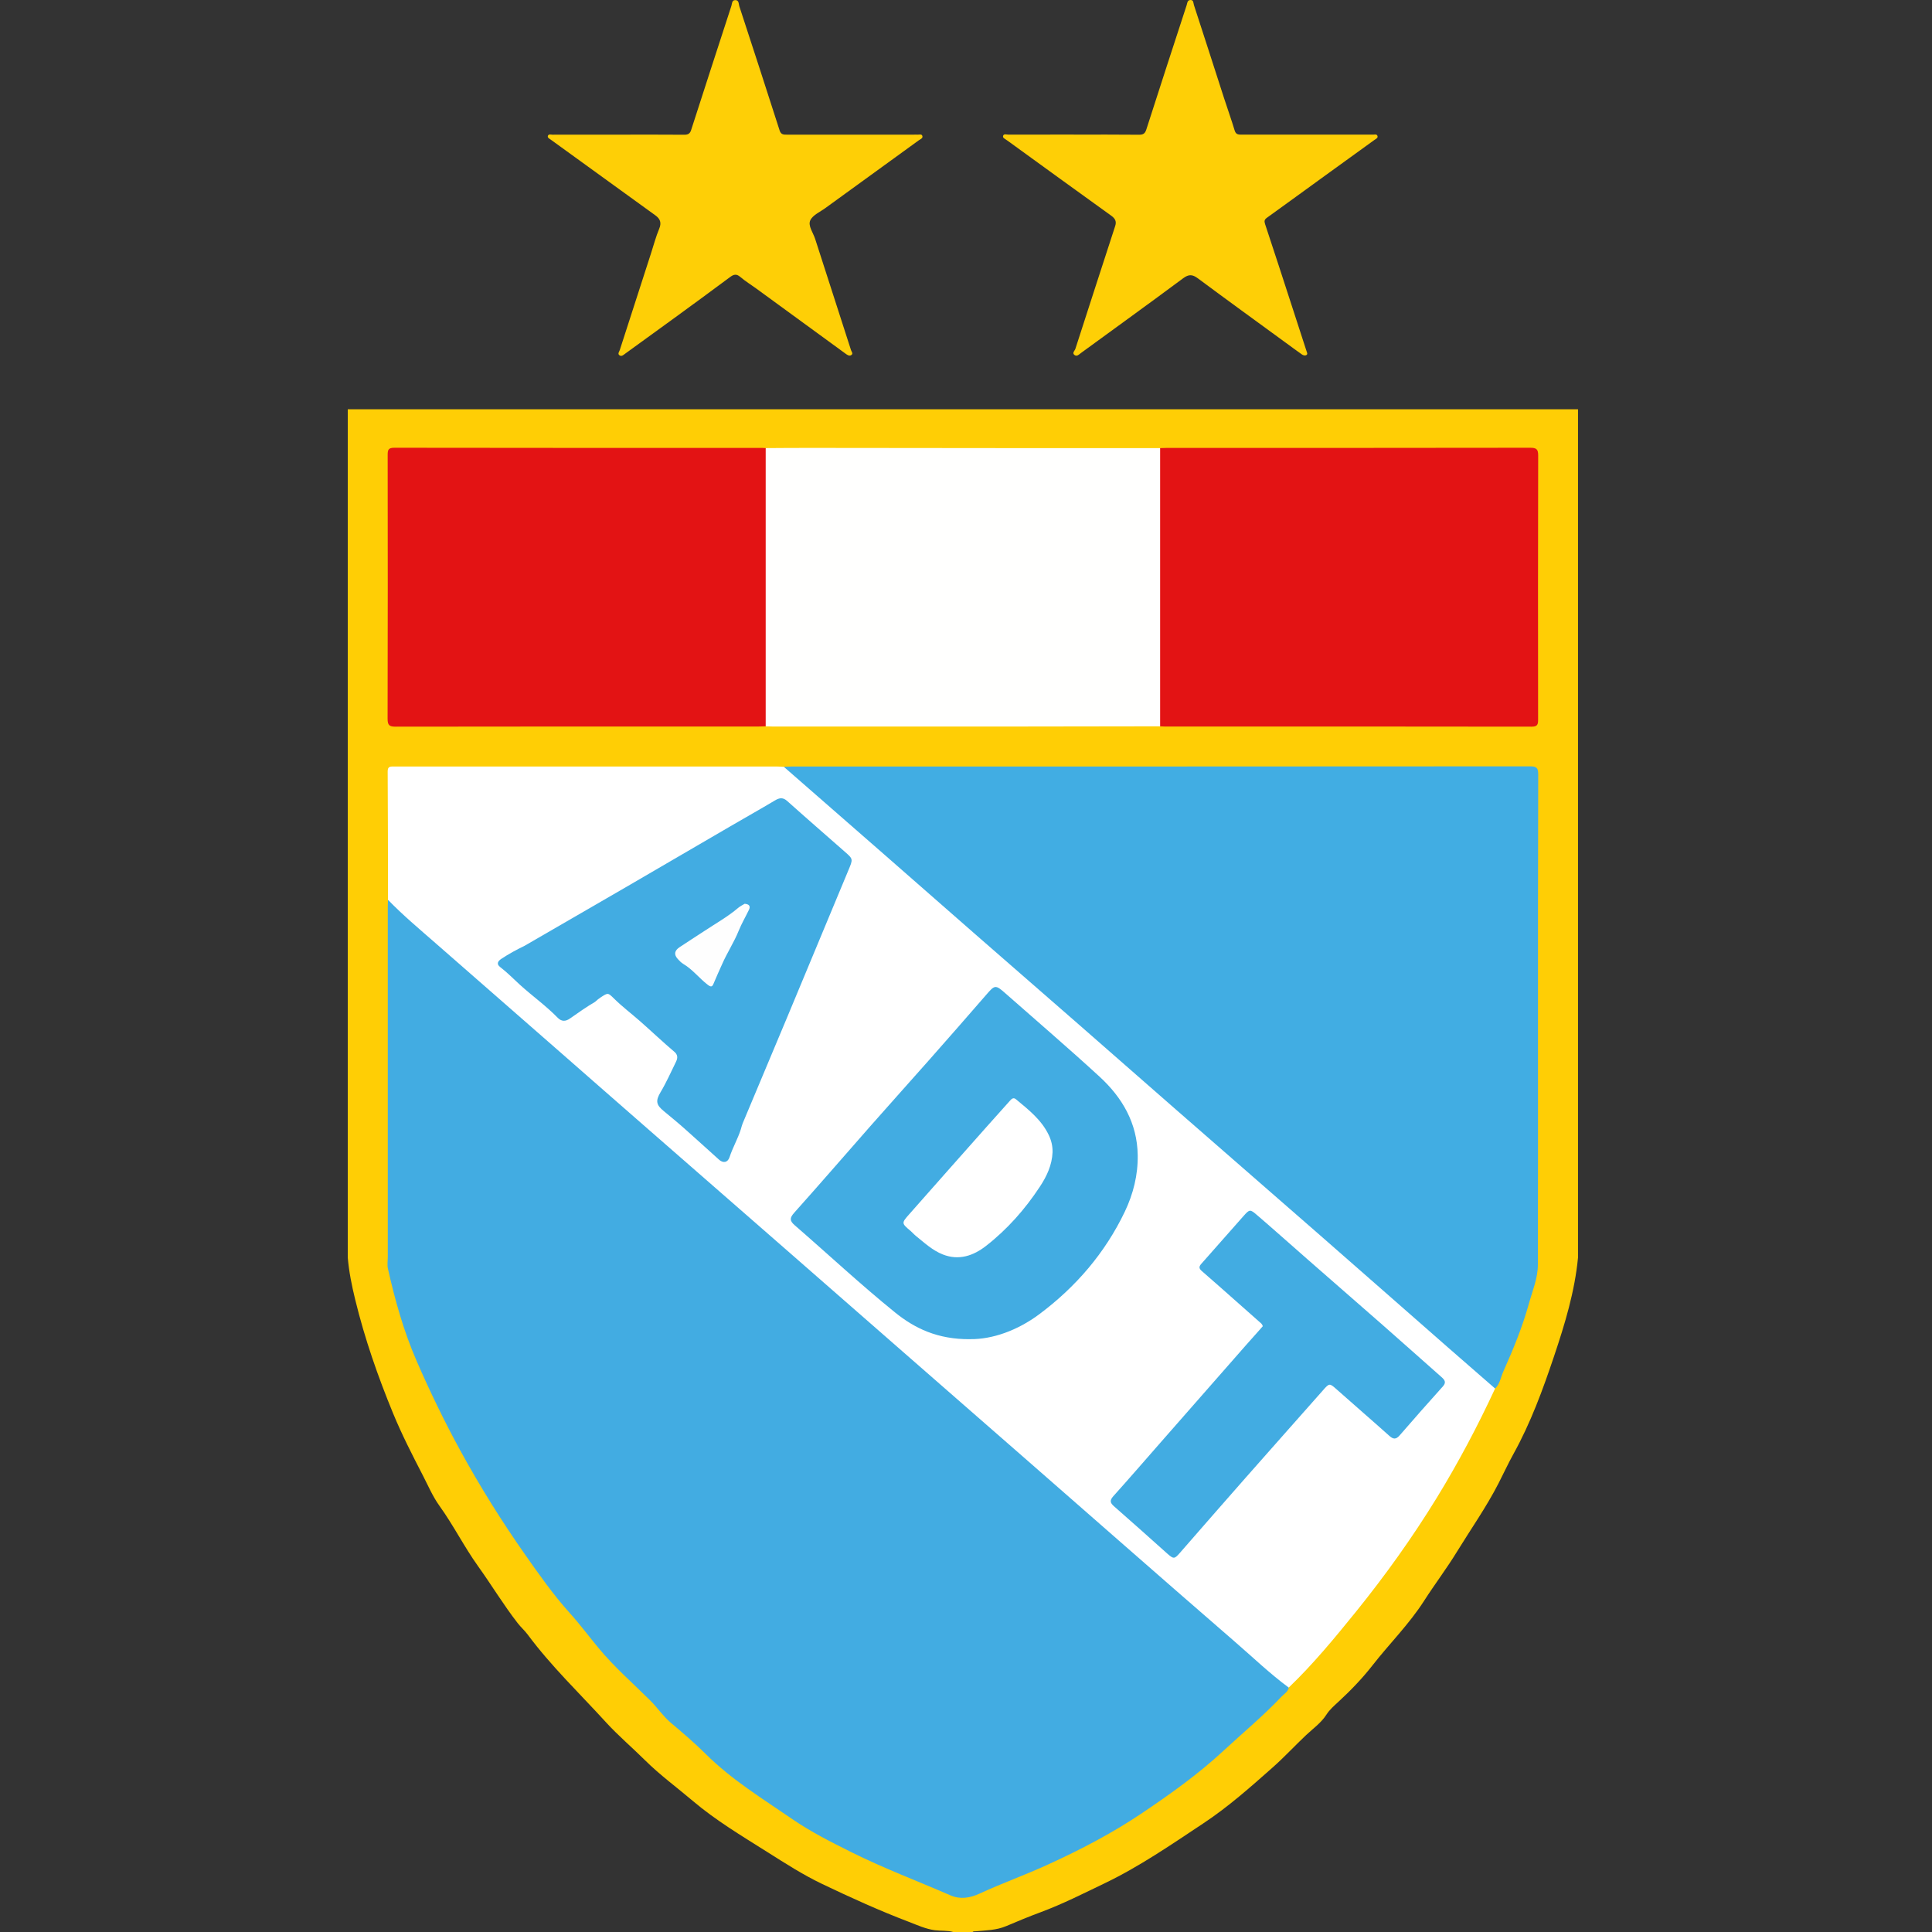
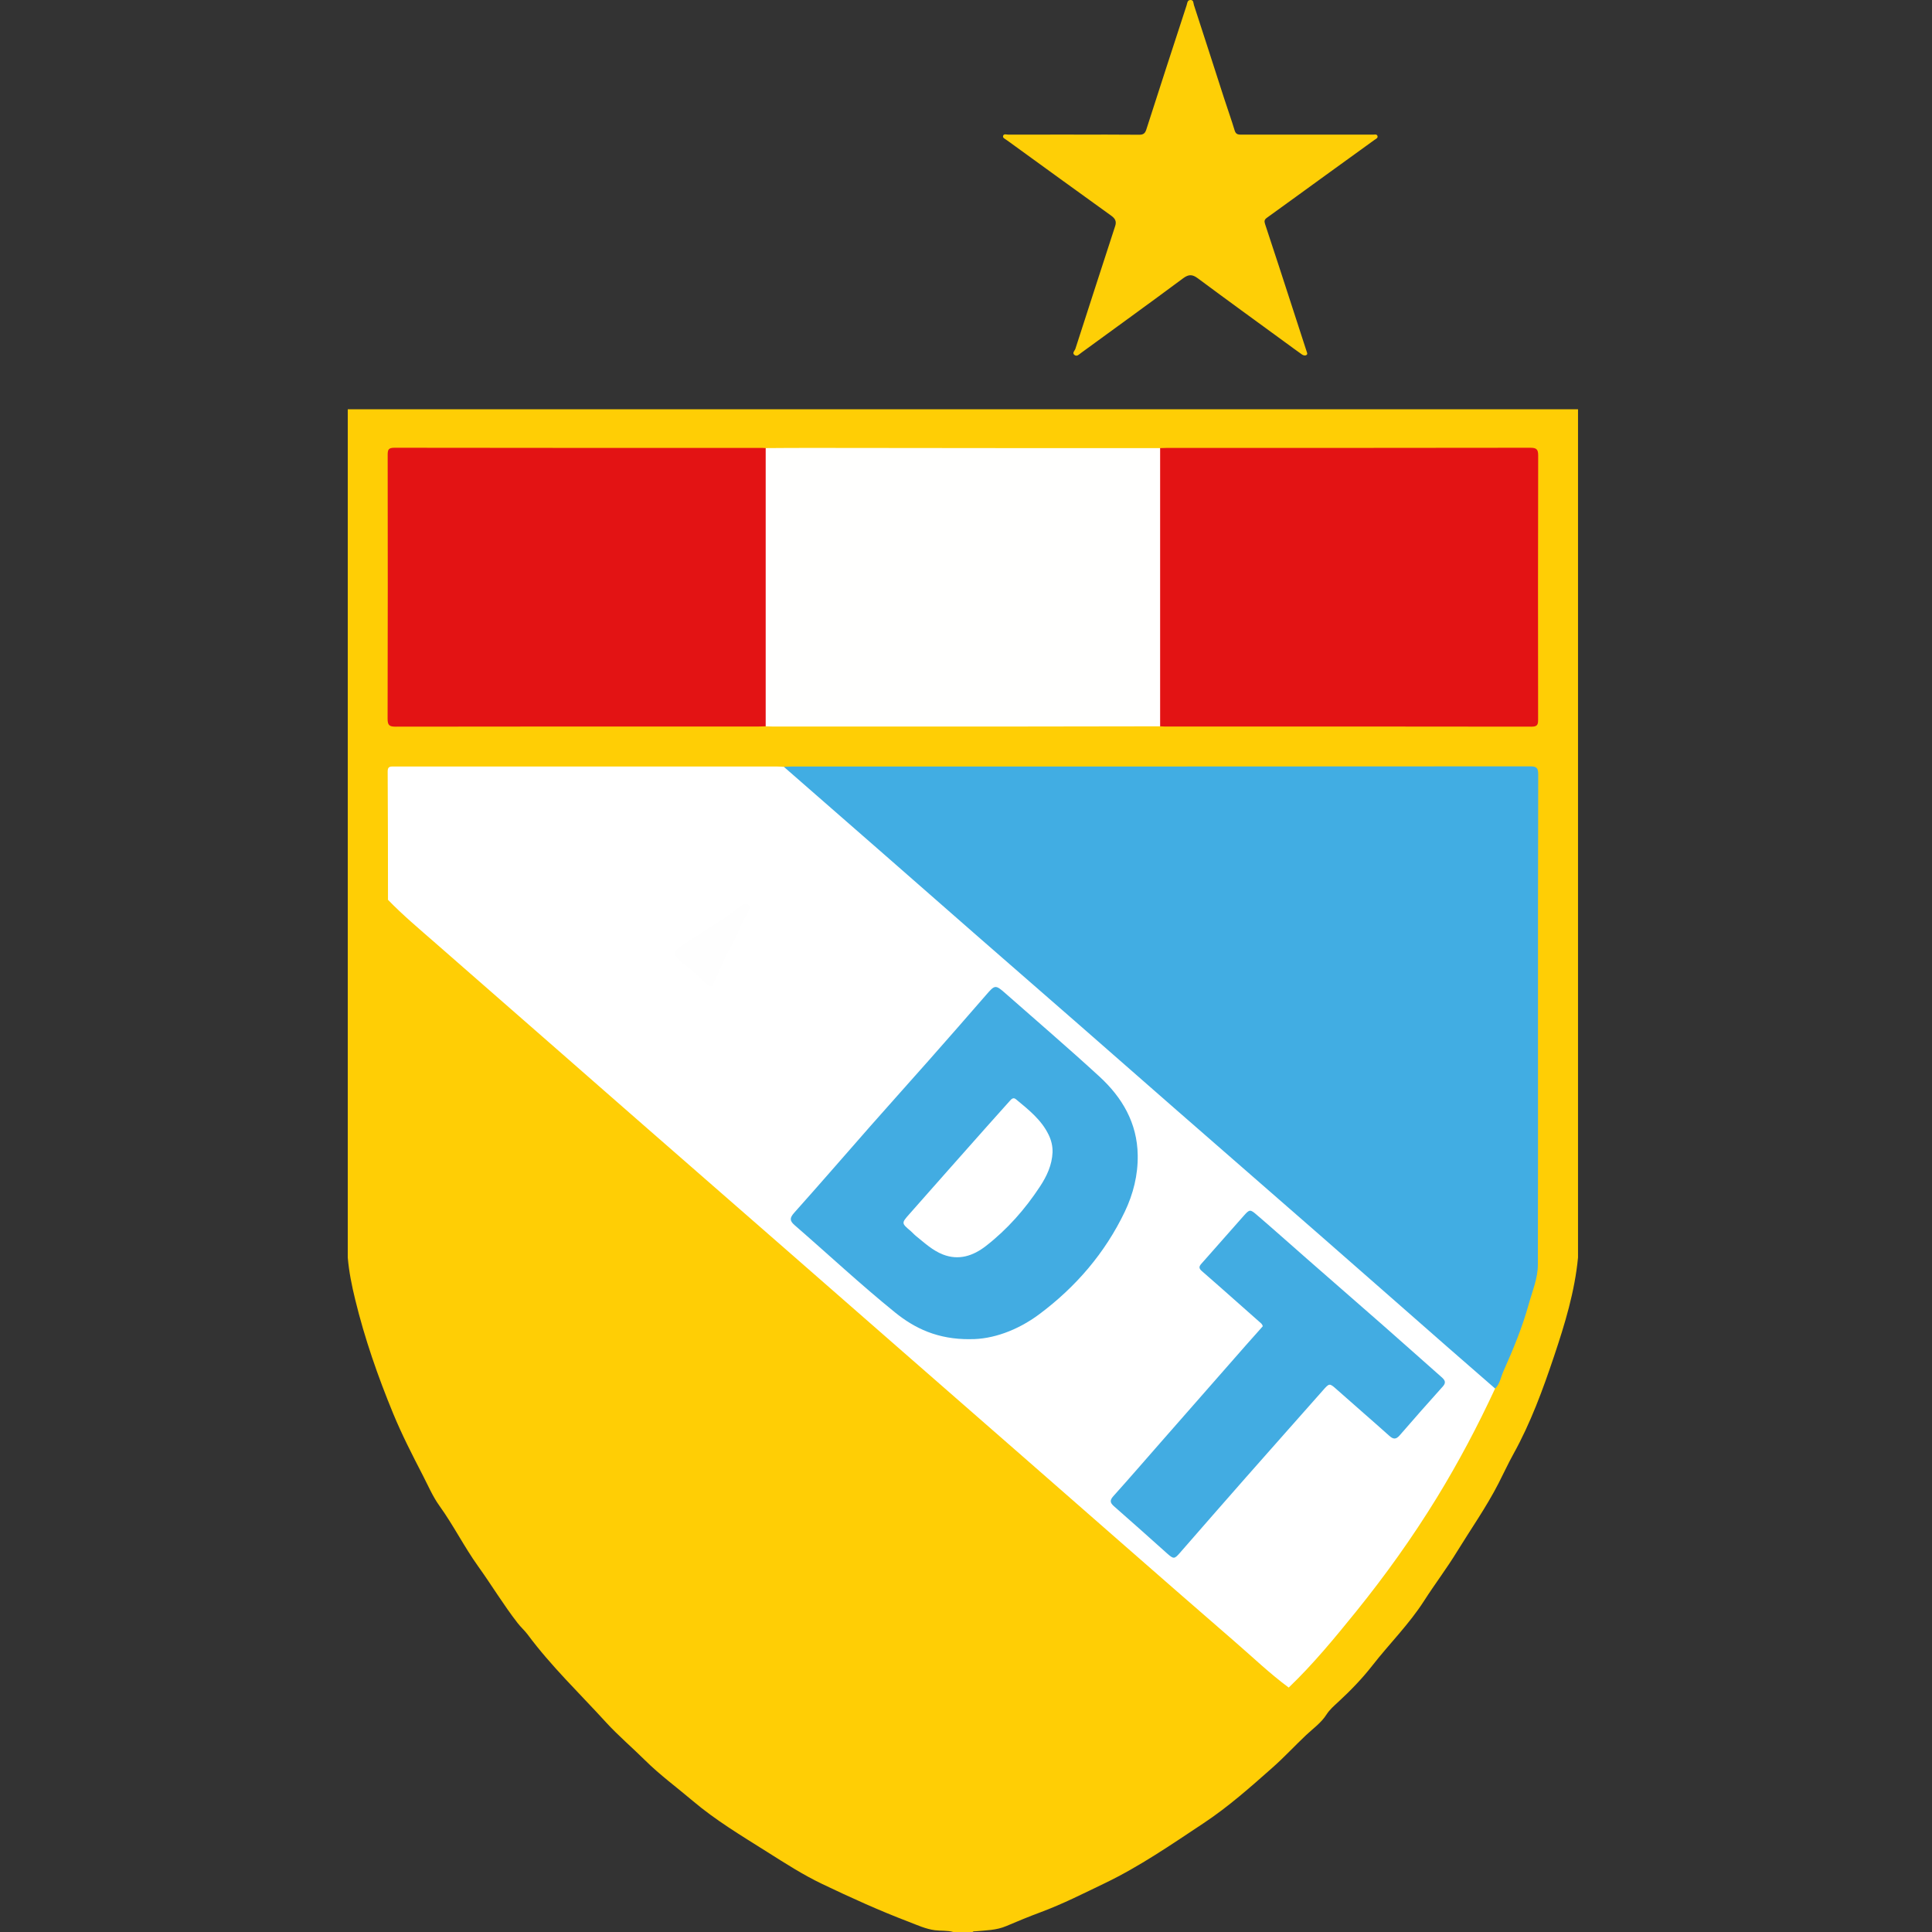
<svg xmlns="http://www.w3.org/2000/svg" width="50" height="50" viewBox="0 0 50 50" fill="none">
  <rect x="0" y="0" width="50" height="50" fill="#333333" stroke="none" />
  <g clip-path="url(#clip0_8398_237)">
    <path d="M9 10.592H40.839V32.545C40.755 33.426 40.498 34.268 40.219 35.099C39.928 35.966 39.613 36.826 39.167 37.63C39.029 37.88 38.91 38.139 38.78 38.392C38.464 39.007 38.067 39.571 37.706 40.158C37.44 40.593 37.129 41.002 36.854 41.431C36.467 42.035 35.959 42.537 35.521 43.098C35.256 43.438 34.953 43.752 34.634 44.046C34.525 44.147 34.411 44.245 34.33 44.371C34.193 44.587 33.985 44.732 33.804 44.902C33.511 45.178 33.238 45.475 32.936 45.742C32.361 46.251 31.785 46.763 31.147 47.185C30.316 47.736 29.491 48.306 28.589 48.739C28.043 49.001 27.502 49.276 26.932 49.488C26.631 49.599 26.334 49.723 26.039 49.848C25.784 49.956 25.518 49.956 25.253 49.981C25.224 49.984 25.194 49.976 25.169 50H24.67C24.515 49.956 24.353 49.974 24.195 49.954C23.956 49.922 23.739 49.821 23.518 49.736C22.756 49.446 22.015 49.109 21.28 48.758C20.781 48.52 20.316 48.219 19.848 47.924C19.189 47.508 18.52 47.109 17.924 46.603C17.512 46.254 17.074 45.933 16.69 45.552C16.358 45.222 15.997 44.917 15.683 44.573C15 43.824 14.263 43.12 13.656 42.302C13.578 42.197 13.478 42.111 13.398 42.007C13.03 41.534 12.721 41.019 12.372 40.533C12.012 40.03 11.735 39.474 11.373 38.971C11.197 38.726 11.077 38.442 10.938 38.173C10.668 37.651 10.4 37.127 10.175 36.582C9.779 35.62 9.437 34.64 9.191 33.627C9.104 33.27 9.031 32.911 9 32.545V10.592H9Z" fill="#FFCE05" />
-     <path d="M16.014 3.485C16.579 3.485 17.144 3.482 17.709 3.487C17.81 3.488 17.858 3.456 17.887 3.364C18.232 2.293 18.579 1.223 18.928 0.154C18.946 0.099 18.938 0.006 19.025 0.003C19.127 -0.001 19.114 0.101 19.133 0.16C19.484 1.232 19.833 2.304 20.177 3.378C20.212 3.486 20.282 3.486 20.369 3.485C21.463 3.484 22.557 3.485 23.651 3.485C23.681 3.485 23.711 3.482 23.74 3.485C23.785 3.49 23.849 3.461 23.869 3.514C23.893 3.579 23.821 3.601 23.781 3.629C22.975 4.216 22.167 4.799 21.36 5.385C21.222 5.486 21.031 5.567 20.969 5.704C20.906 5.845 21.045 6.022 21.096 6.183C21.404 7.143 21.715 8.102 22.024 9.061C22.038 9.103 22.087 9.151 22.033 9.188C21.982 9.224 21.93 9.187 21.887 9.156C21.115 8.593 20.344 8.03 19.573 7.468C19.434 7.367 19.286 7.276 19.156 7.165C19.056 7.08 18.986 7.102 18.893 7.171C18.418 7.525 17.939 7.875 17.459 8.225C17.033 8.536 16.605 8.844 16.178 9.154C16.134 9.186 16.089 9.232 16.036 9.198C15.974 9.157 16.026 9.104 16.041 9.056C16.31 8.223 16.579 7.389 16.848 6.557C16.917 6.344 16.974 6.126 17.06 5.92C17.125 5.765 17.086 5.664 16.962 5.574C16.563 5.286 16.164 4.997 15.765 4.708C15.26 4.343 14.756 3.978 14.251 3.612C14.217 3.588 14.167 3.565 14.178 3.522C14.194 3.46 14.258 3.486 14.3 3.486C14.871 3.484 15.442 3.485 16.013 3.485L16.014 3.485Z" fill="#FECF06" />
    <path d="M27.788 3.484C28.353 3.484 28.918 3.481 29.483 3.487C29.594 3.488 29.636 3.448 29.668 3.348C30.012 2.276 30.36 1.206 30.71 0.136C30.727 0.086 30.724 0.007 30.804 0C30.894 -0.006 30.883 0.081 30.898 0.128C31.161 0.931 31.418 1.735 31.678 2.539C31.769 2.82 31.869 3.098 31.954 3.38C31.988 3.491 32.062 3.484 32.147 3.484C33.248 3.484 34.348 3.484 35.449 3.484C35.473 3.484 35.496 3.482 35.52 3.484C35.565 3.489 35.627 3.461 35.648 3.516C35.669 3.573 35.606 3.595 35.572 3.62C35.149 3.928 34.724 4.232 34.301 4.539C33.796 4.905 33.293 5.272 32.787 5.636C32.722 5.683 32.715 5.723 32.74 5.799C32.98 6.522 33.215 7.246 33.45 7.97C33.572 8.346 33.694 8.722 33.816 9.097C33.827 9.131 33.849 9.168 33.805 9.191C33.764 9.211 33.721 9.193 33.688 9.169C33.547 9.07 33.409 8.967 33.27 8.866C32.513 8.313 31.753 7.763 31 7.203C30.86 7.099 30.764 7.094 30.618 7.203C29.742 7.854 28.857 8.492 27.975 9.136C27.922 9.175 27.87 9.237 27.805 9.185C27.741 9.133 27.814 9.078 27.831 9.027C28.173 7.968 28.515 6.91 28.86 5.852C28.9 5.732 28.863 5.658 28.761 5.584C27.875 4.947 26.991 4.305 26.107 3.664C26.088 3.65 26.067 3.638 26.049 3.623C26.01 3.591 25.938 3.572 25.963 3.508C25.984 3.458 26.049 3.484 26.093 3.484C26.658 3.482 27.223 3.483 27.788 3.483L27.788 3.484Z" fill="#FECF06" />
-     <path d="M33.353 43.674C33.333 43.785 33.237 43.833 33.169 43.905C32.695 44.406 32.164 44.846 31.66 45.313C31.012 45.914 30.294 46.426 29.562 46.919C28.79 47.44 27.967 47.868 27.12 48.255C26.538 48.522 25.935 48.737 25.354 49.005C25.107 49.12 24.851 49.163 24.596 49.051C23.741 48.679 22.869 48.351 22.033 47.934C21.514 47.675 20.993 47.413 20.52 47.089C19.745 46.556 18.936 46.062 18.261 45.39C17.976 45.106 17.667 44.844 17.359 44.584C17.159 44.414 17.015 44.195 16.83 44.01C16.38 43.563 15.9 43.145 15.493 42.654C15.241 42.35 15.005 42.032 14.74 41.739C14.316 41.267 13.953 40.751 13.59 40.234C12.981 39.366 12.42 38.467 11.91 37.535C11.497 36.78 11.124 36.007 10.781 35.219C10.447 34.451 10.222 33.646 10.039 32.831C10.018 32.734 10.036 32.629 10.036 32.528C10.036 30.94 10.036 29.352 10.036 27.764C10.036 26.331 10.036 24.898 10.036 23.465C10.036 23.406 10.039 23.346 10.041 23.287C10.246 23.363 10.353 23.554 10.509 23.687C10.92 24.038 11.328 24.392 11.727 24.757C12.249 25.233 12.796 25.681 13.325 26.15C13.707 26.489 14.095 26.822 14.479 27.158C14.94 27.56 15.399 27.964 15.86 28.367C16.458 28.892 17.067 29.405 17.662 29.934C18.195 30.407 18.734 30.872 19.268 31.345C19.85 31.861 20.443 32.365 21.029 32.877C21.475 33.269 21.92 33.663 22.368 34.053C22.775 34.407 23.186 34.76 23.589 35.119C24.02 35.502 24.462 35.872 24.891 36.256C25.404 36.716 25.928 37.164 26.447 37.617C26.956 38.062 27.467 38.507 27.978 38.952C28.412 39.33 28.845 39.71 29.277 40.091C29.705 40.468 30.139 40.838 30.566 41.216C30.975 41.578 31.388 41.935 31.801 42.294C32.294 42.722 32.777 43.163 33.283 43.576C33.314 43.602 33.35 43.627 33.353 43.674Z" fill="#42ACE2" />
    <path d="M20.287 19.846C20.352 19.844 20.417 19.838 20.482 19.838C26.854 19.837 33.224 19.838 39.596 19.833C39.766 19.833 39.809 19.87 39.809 20.044C39.802 22.304 39.803 24.565 39.803 26.826C39.803 28.794 39.806 30.763 39.8 32.732C39.799 33.086 39.657 33.414 39.564 33.75C39.398 34.351 39.159 34.926 38.906 35.494C38.839 35.643 38.819 35.815 38.694 35.936C38.57 35.924 38.495 35.828 38.415 35.755C37.807 35.206 37.182 34.676 36.566 34.136C36.057 33.69 35.543 33.249 35.035 32.801C34.608 32.424 34.181 32.046 33.751 31.672C33.217 31.209 32.686 30.744 32.154 30.278C31.653 29.841 31.153 29.403 30.652 28.965C30.116 28.497 29.581 28.026 29.042 27.559C28.616 27.19 28.195 26.815 27.771 26.442C27.277 26.006 26.774 25.579 26.28 25.143C25.84 24.754 25.395 24.369 24.953 23.982C24.342 23.445 23.727 22.911 23.114 22.377C22.581 21.913 22.05 21.447 21.52 20.98C21.163 20.666 20.804 20.356 20.448 20.041C20.387 19.986 20.284 19.959 20.287 19.847V19.846Z" fill="#41ADE3" />
    <path d="M20.287 19.846C21.145 20.596 22.004 21.345 22.862 22.095C23.671 22.803 24.478 23.513 25.288 24.22C26.169 24.99 27.053 25.757 27.934 26.527C28.753 27.242 29.569 27.961 30.388 28.676C31.645 29.774 32.905 30.869 34.162 31.968C35.258 32.926 36.35 33.888 37.445 34.847C37.86 35.21 38.277 35.572 38.693 35.935C38.242 36.907 37.742 37.852 37.181 38.767C36.551 39.793 35.852 40.77 35.097 41.705C34.545 42.386 33.988 43.066 33.352 43.674C32.859 43.31 32.418 42.885 31.955 42.485C30.953 41.619 29.957 40.745 28.959 39.873C28.172 39.185 27.386 38.496 26.599 37.807C25.481 36.83 24.362 35.853 23.244 34.876C22.269 34.024 21.295 33.17 20.32 32.319C19.13 31.279 17.939 30.241 16.749 29.201C15.992 28.541 15.238 27.878 14.483 27.217C13.41 26.278 12.336 25.34 11.263 24.401C10.848 24.038 10.425 23.684 10.041 23.287C10.039 22.181 10.041 21.076 10.033 19.971C10.031 19.831 10.099 19.837 10.195 19.837C10.974 19.838 11.752 19.838 12.53 19.838C15.062 19.838 17.594 19.838 20.126 19.838C20.179 19.838 20.232 19.843 20.286 19.846L20.287 19.846Z" fill="white" />
    <path d="M30.024 18.797C28.878 18.799 27.732 18.801 26.586 18.802C24.383 18.802 22.179 18.802 19.976 18.802C19.923 18.802 19.869 18.798 19.816 18.797C19.751 18.729 19.759 18.643 19.759 18.561C19.758 16.318 19.758 14.075 19.759 11.833C19.759 11.75 19.751 11.664 19.816 11.597C20.202 11.595 20.588 11.591 20.974 11.592C23.017 11.593 25.06 11.596 27.103 11.598C28.077 11.598 29.05 11.597 30.024 11.597C30.089 11.664 30.081 11.75 30.081 11.833C30.083 14.075 30.083 16.318 30.081 18.561C30.081 18.643 30.089 18.729 30.024 18.797L30.024 18.797Z" fill="#FFFFFE" />
    <path d="M19.816 11.597C19.816 13.997 19.816 16.397 19.816 18.797C19.756 18.799 19.697 18.802 19.637 18.802C16.504 18.802 13.371 18.801 10.238 18.806C10.08 18.806 10.031 18.772 10.031 18.604C10.037 16.326 10.036 14.05 10.033 11.772C10.033 11.644 10.049 11.588 10.202 11.588C13.377 11.593 16.552 11.592 19.726 11.592C19.756 11.592 19.786 11.595 19.815 11.597L19.816 11.597Z" fill="#E31314" />
    <path d="M30.024 18.797C30.024 16.397 30.024 13.997 30.024 11.597C30.083 11.595 30.143 11.592 30.202 11.592C33.335 11.592 36.468 11.593 39.602 11.588C39.76 11.588 39.809 11.623 39.808 11.79C39.802 14.068 39.803 16.345 39.806 18.622C39.806 18.75 39.79 18.806 39.637 18.806C36.468 18.801 33.3 18.802 30.131 18.802C30.095 18.802 30.06 18.799 30.024 18.797H30.024Z" fill="#E31314" />
    <path d="M25.11 34.658C24.266 34.666 23.671 34.376 23.164 33.966C22.274 33.246 21.435 32.462 20.569 31.711C20.435 31.595 20.432 31.523 20.554 31.386C21.218 30.644 21.869 29.89 22.527 29.142C23.03 28.571 23.538 28.007 24.041 27.438C24.536 26.877 25.03 26.315 25.519 25.75C25.748 25.485 25.761 25.479 26.024 25.711C26.835 26.426 27.656 27.129 28.452 27.86C29.043 28.402 29.432 29.064 29.444 29.896C29.452 30.409 29.329 30.898 29.11 31.358C28.598 32.428 27.843 33.305 26.898 34.011C26.329 34.436 25.677 34.664 25.11 34.657L25.11 34.658Z" fill="#42ACE2" />
-     <path d="M13.573 24.479C14.455 23.969 15.338 23.459 16.22 22.947C17.116 22.427 18.01 21.903 18.906 21.382C19.29 21.158 19.677 20.941 20.058 20.714C20.175 20.644 20.264 20.632 20.375 20.732C20.865 21.171 21.362 21.602 21.856 22.036C22.082 22.233 22.078 22.231 21.959 22.516C21.431 23.779 20.907 25.044 20.38 26.308C19.995 27.23 19.606 28.151 19.22 29.073C19.2 29.122 19.189 29.174 19.173 29.225C19.096 29.472 18.962 29.697 18.882 29.944C18.837 30.086 18.717 30.113 18.605 30.009C18.352 29.777 18.094 29.551 17.84 29.32C17.627 29.126 17.405 28.94 17.181 28.757C16.981 28.595 16.961 28.491 17.095 28.266C17.247 28.011 17.366 27.74 17.497 27.474C17.548 27.369 17.534 27.289 17.452 27.22C17.149 26.964 16.862 26.69 16.564 26.428C16.341 26.232 16.104 26.053 15.893 25.845C15.735 25.69 15.737 25.688 15.553 25.807C15.498 25.842 15.449 25.884 15.4 25.928C15.176 26.06 14.963 26.209 14.752 26.358C14.639 26.438 14.533 26.442 14.434 26.34C14.132 26.03 13.779 25.779 13.46 25.49C13.289 25.335 13.129 25.168 12.945 25.028C12.842 24.949 12.884 24.875 12.971 24.817C13.163 24.689 13.365 24.58 13.572 24.479H13.573Z" fill="#42ACE2" />
    <path d="M32.68 34.325C32.67 34.267 32.628 34.24 32.594 34.21C32.253 33.906 31.91 33.604 31.568 33.302C31.412 33.165 31.256 33.028 31.099 32.891C31.037 32.836 31.019 32.787 31.085 32.713C31.453 32.301 31.814 31.883 32.182 31.471C32.34 31.293 32.352 31.29 32.535 31.449C32.967 31.82 33.391 32.199 33.819 32.574C34.47 33.144 35.123 33.712 35.773 34.282C36.285 34.732 36.794 35.186 37.305 35.638C37.382 35.706 37.438 35.771 37.346 35.875C36.969 36.295 36.595 36.717 36.226 37.144C36.129 37.257 36.059 37.253 35.953 37.157C35.507 36.757 35.052 36.366 34.604 35.967C34.406 35.791 34.407 35.789 34.234 35.986C33.57 36.738 32.903 37.487 32.24 38.24C31.672 38.885 31.106 39.534 30.54 40.183C30.393 40.352 30.375 40.354 30.202 40.201C29.746 39.793 29.291 39.385 28.831 38.983C28.729 38.894 28.715 38.831 28.812 38.722C29.225 38.263 29.628 37.796 30.035 37.332C30.775 36.488 31.515 35.645 32.256 34.801C32.374 34.667 32.493 34.535 32.611 34.402C32.635 34.375 32.658 34.349 32.68 34.324V34.325Z" fill="#42ACE2" />
    <path d="M27.24 29.821C27.226 30.152 27.09 30.442 26.912 30.711C26.528 31.295 26.069 31.815 25.517 32.245C25.189 32.5 24.816 32.628 24.402 32.466C24.133 32.361 23.923 32.163 23.701 31.984C23.655 31.947 23.617 31.9 23.572 31.862C23.33 31.658 23.326 31.655 23.53 31.425C24.197 30.668 24.867 29.913 25.537 29.158C25.733 28.936 25.932 28.716 26.13 28.495C26.174 28.445 26.222 28.39 26.293 28.449C26.617 28.718 26.951 28.978 27.14 29.371C27.208 29.512 27.244 29.661 27.24 29.82L27.24 29.821Z" fill="white" />
    <path d="M19.273 23.39C19.393 23.4 19.427 23.454 19.382 23.547C19.295 23.727 19.193 23.901 19.118 24.086C18.997 24.386 18.819 24.655 18.689 24.951C18.615 25.119 18.536 25.287 18.466 25.458C18.432 25.54 18.401 25.552 18.312 25.483C18.094 25.314 17.925 25.09 17.686 24.948C17.629 24.913 17.585 24.868 17.541 24.819C17.429 24.696 17.464 24.596 17.586 24.514C17.8 24.37 18.018 24.234 18.232 24.092C18.526 23.897 18.835 23.725 19.105 23.495C19.158 23.45 19.224 23.42 19.273 23.389V23.39Z" fill="#FEFEFE" />
  </g>
  <defs>
    <clipPath id="clip0_8398_237">
      <rect width="50" height="50" fill="white" />
    </clipPath>
  </defs>
</svg>